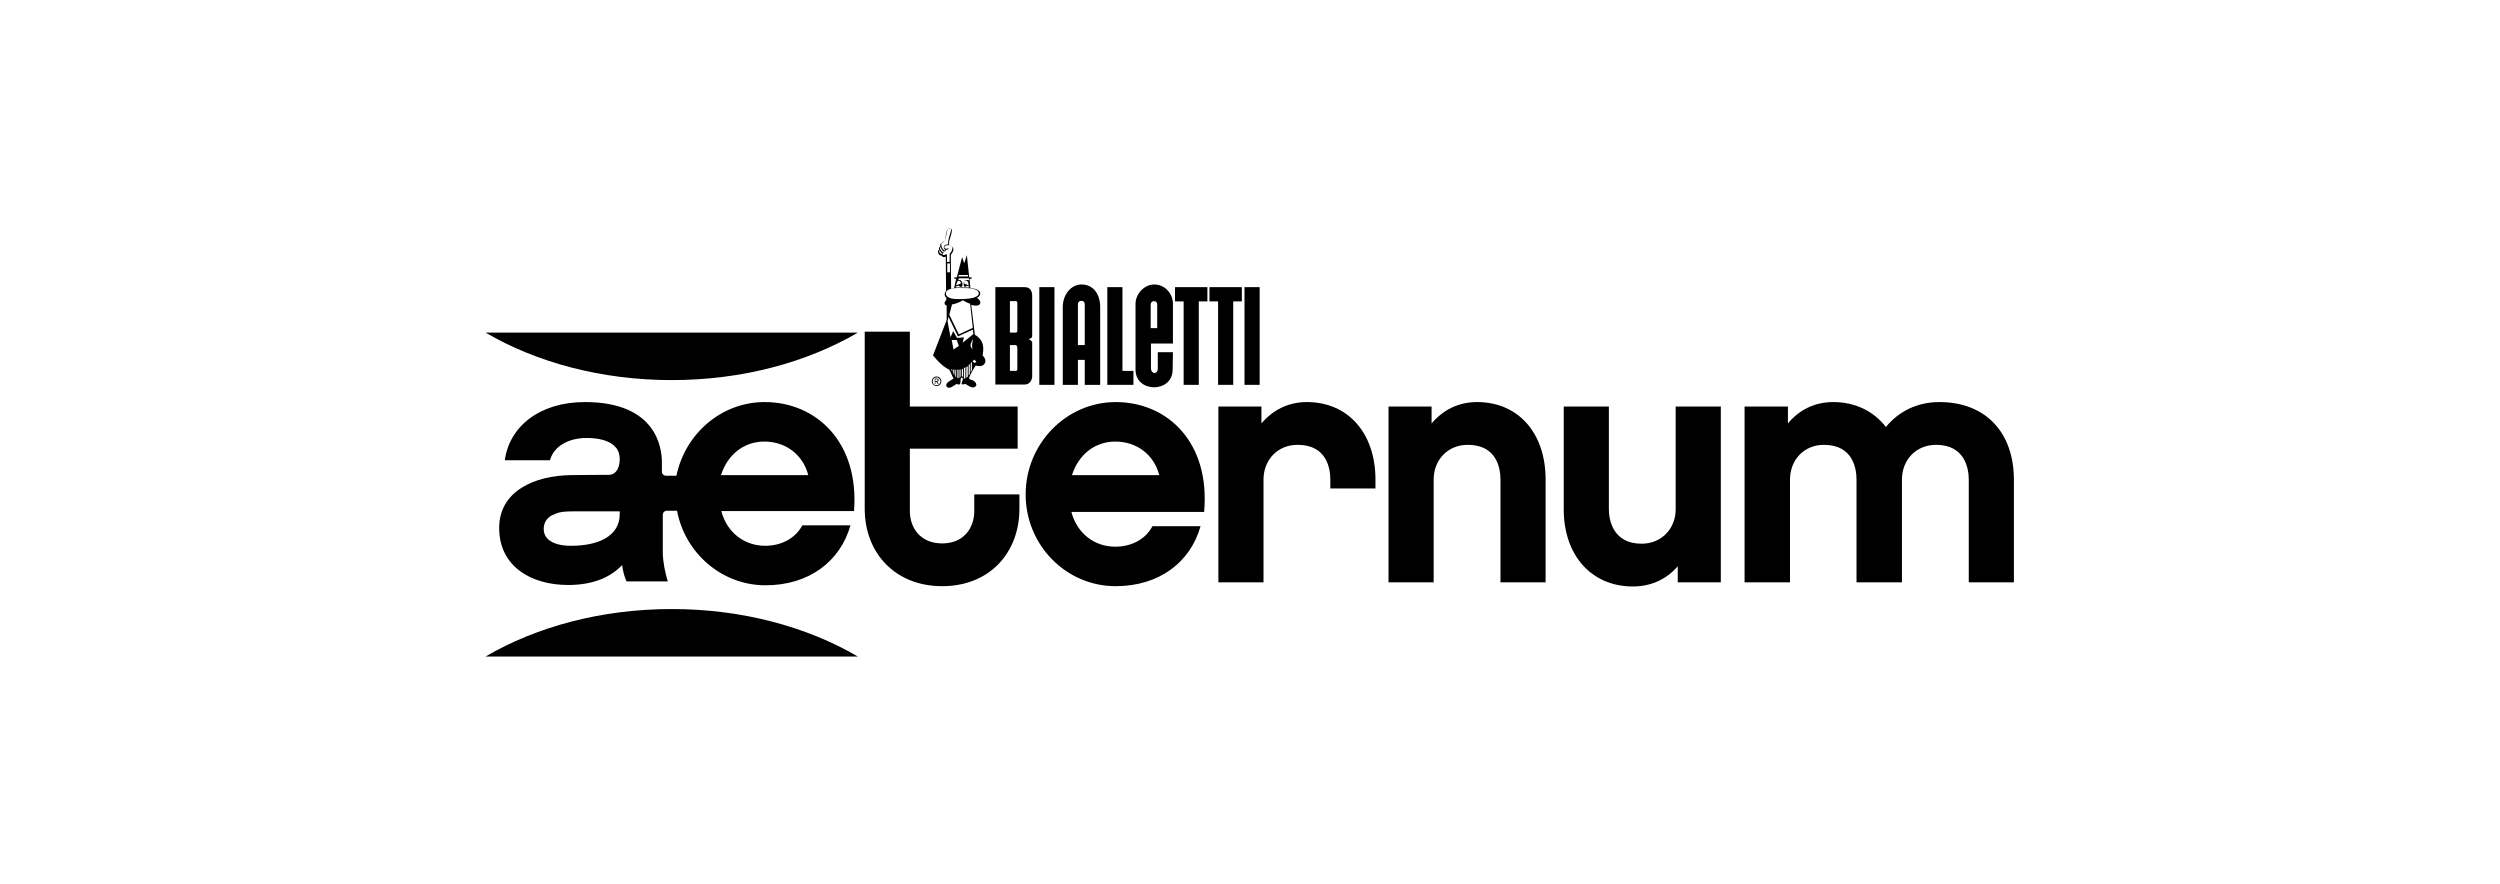
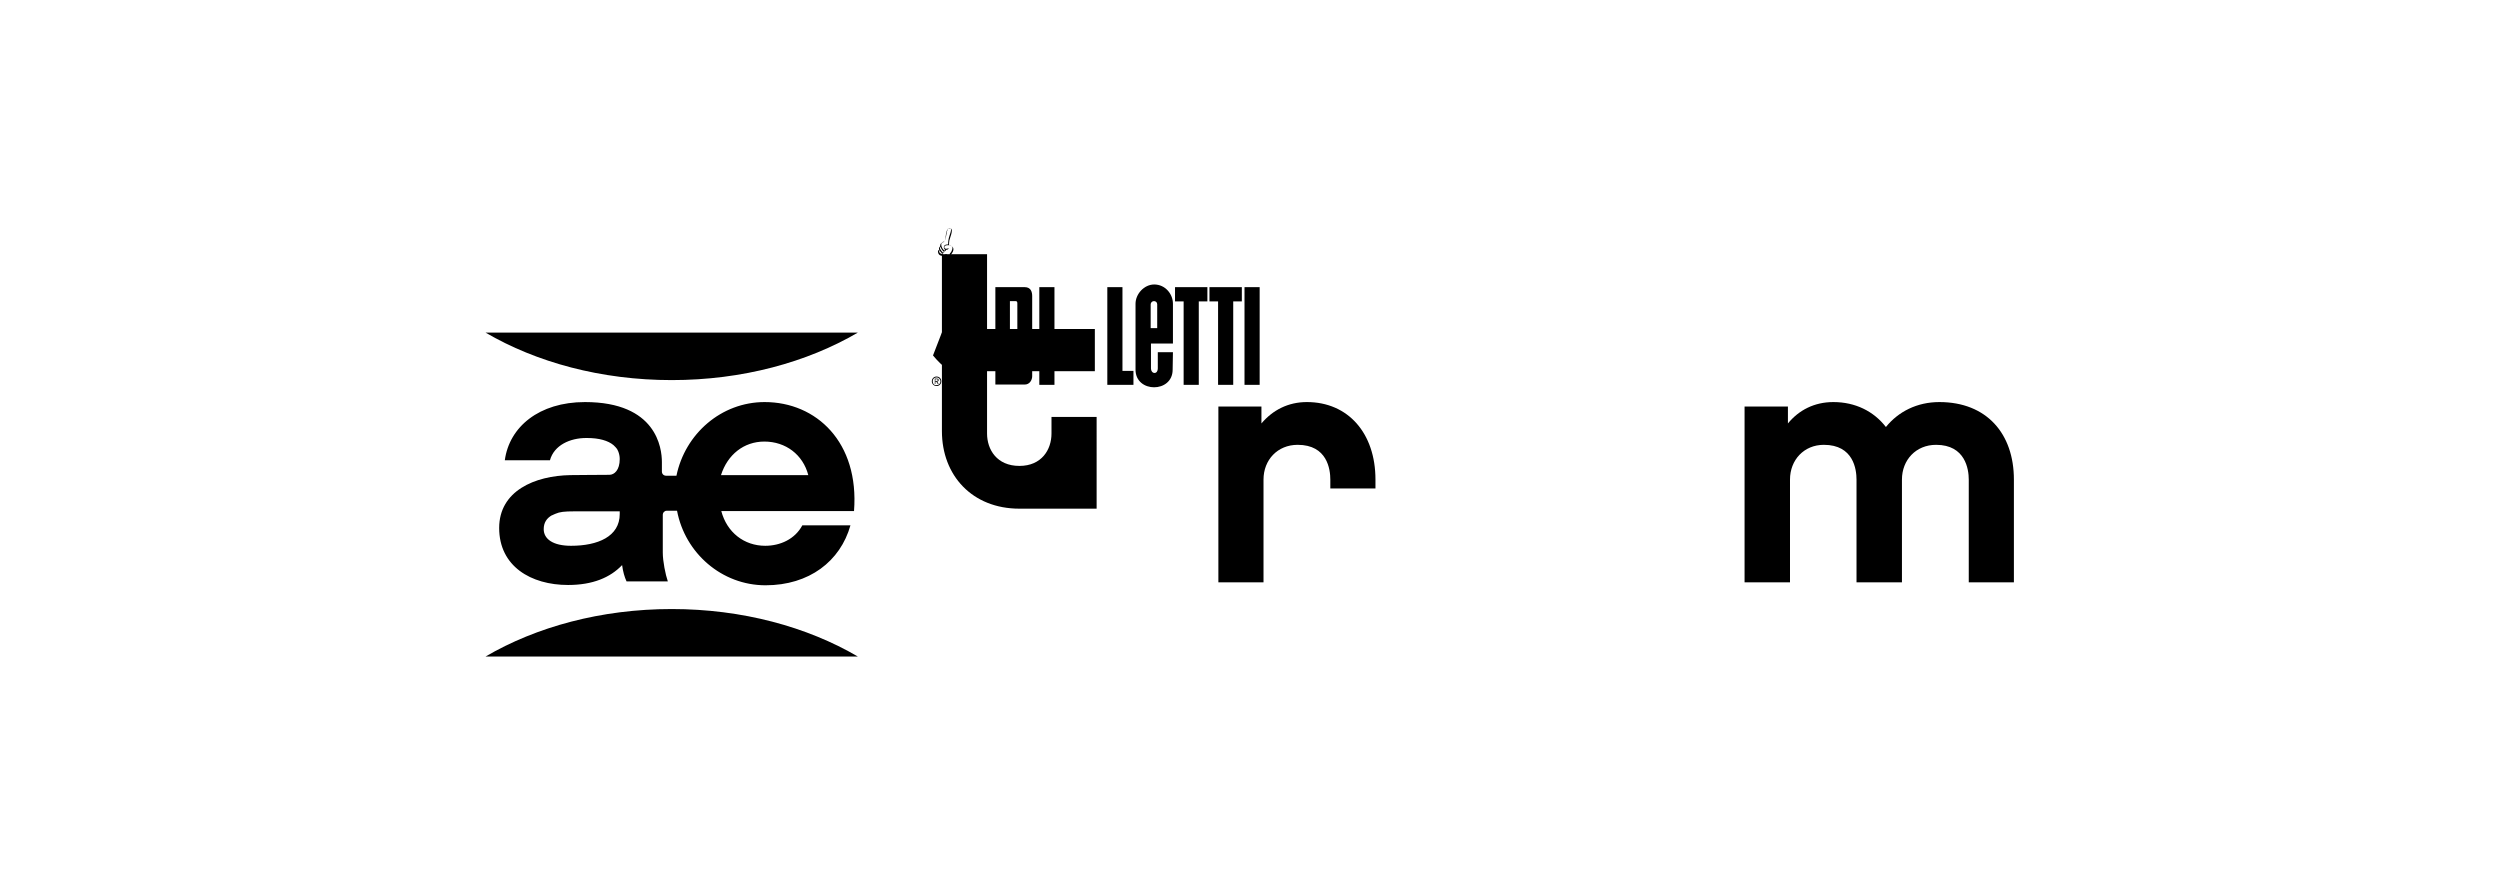
<svg xmlns="http://www.w3.org/2000/svg" version="1.1" id="Livello_1" x="0px" y="0px" viewBox="0 0 841.9 297.6" style="enable-background:new 0 0 841.9 297.6;" xml:space="preserve">
  <g>
    <polygon points="398.6,129.6 398.6,101.5 395.7,101.5 395.7,96.7 406.6,96.7 406.6,101.5 403.7,101.5 403.7,129.6  " />
    <polygon points="372.9,129.6 372.9,96.7 378,96.7 378,124.9 381.7,124.9 381.7,129.6  " />
    <rect x="350" y="96.7" width="5.1" height="32.9" />
    <rect x="419.1" y="96.7" width="5.1" height="32.9" />
    <polygon points="410.2,129.6 410.2,101.5 407.3,101.5 407.3,96.7 418.2,96.7 418.2,101.5 415.3,101.5 415.3,129.6  " />
    <g>
      <path d="M335.2,129.6l0-32.9h9.9c2.1,0,2.5,1.7,2.5,3v13.4c0,0.8-0.8,1-1.3,1.1c0.5,0.1,1.4,0.7,1.3,1.3v11.2    c0,1.2-0.8,2.8-2.5,2.8H335.2z M340.1,124.9h1.9c0.5,0,0.6-0.2,0.6-0.8v-6.7c0-0.5-0.1-1.2-0.6-1.2h-1.9V124.9z M340.1,112h1.9    c0.5,0,0.6-0.2,0.6-0.8v-9c0-0.5-0.1-0.8-0.6-0.8l-1.9,0V112z" />
-       <path d="M370.4,129.6h-5.1v-8.4H363v8.4h-5.1v-26.2c0-4.2,2.8-7.6,6.3-7.6c4.1,0,6.3,3.4,6.3,7.6V129.6z M365.3,116.2v-13.8    c0-0.7-0.5-1.1-1.2-1.1c-0.6,0-1.1,0.5-1.1,1.1l0,13.8H365.3z" />
      <path d="M394.9,124.5c0,7.9-12.5,7.9-12.5,0v-22.2c0-3.3,2.9-6.5,6.3-6.5c3.7,0,6.3,3.2,6.3,6.5l0,13.4h-7.4v8.4    c0,0.8,0.5,1.5,1.2,1.5c0.7,0,1.1-0.7,1.1-1.5v-5.5h5.1L394.9,124.5z M389.7,110.5v-8c0-0.7-0.5-1.1-1.1-1.1    c-0.6,0-1.1,0.5-1.1,1.1v8H389.7z" />
      <path d="M330.9,119.7c1.1,1.1,1.1,2,0.7,2.7c-0.5,0.9-1.7,1.1-3,0.7c-0.8,1-1.5,2.6-2.1,3.7c-0.5,1.3,0.4,0.8,1.3,1.4    c0.7,0.5,1,0.8,1,1.6c-1.3,1.9-3.4-0.8-4-0.5c-0.4,0.3-0.6,0.2-1,0c0-0.3,1-2.4,0-2.1c-0.5,0.1-0.2,1.3-0.4,1.8    c-0.2,0.6-0.4,0.6-1.3,0.3c-0.7,0.4-2.4,2-3.3,0.9c-0.7-1.4,1.6-2.1,2.3-2.7c-0.5-1-0.9-2.1-1.4-3c-2.2-1-4-3-5.5-4.8l4.4-11.4    l0.2-0.6v-4.8c0-0.1-0.6,0-0.7-0.7c-0.1-0.4,0.3-0.9,0.6-1.3l0-0.6c-0.8-0.7-0.7-1.7-0.1-2.3l-0.1-11.6c-0.7,0.4-1,0.2-1.4-0.3    c-1.2,0-1.4-1.6-1.1-1.8c0.2-0.1,0.2-0.1,0.3-0.1c-0.3-1.1,0.3-1.1,0.3-1.2c0-0.4,0.1-1.2,0.7-1.3c1.2-0.2,1.1-1.9,1.3-3.1    c0.2-0.8,0.4-1.6,0.9-1.7c2.1-0.4,0.4,3,0.2,4.1c-0.1,0.6-0.1,1-0.1,1.6c0.5,0.2,1,0.2,1.4,0.9c0.3,0.9-0.4,1.8-0.8,2.3v0.4    l0.1,11c0.3-0.1,0.6-0.1,1-0.2l0.7-3.1h-0.6v-0.5h0.8l1.8-6.8l0.7,2.1l0.9-2.8l0.8,7.5h0.8l0,0.5h-0.7l0.3,3.1    c1.3,0.1,3.3,0.6,3.3,1.8c0,1.1-1.1,1.5-1.1,1.5c0.9,0.6,1.8,1.8,0.5,2.5c-0.7,0.3-1.7,0-2.4-0.1l0,0.2l1.2,9.8    C331,114.4,331.5,116.4,330.9,119.7 M319,91.7h0.9l0-3H319V91.7z M319,88.2h0.8v-2.3c0-1,0.3-0.3,0.8-1.7c0.8-2-2.2-1.8-2.5-1.3    c-0.4,1,0.7,1,1.3,0.7c0.3-0.2-0.2,0.7-0.8,0.5c0,0.1-0.2,0.6-0.6,0.5c0,0.5-0.2,0.7-0.5,0.7c-0.4,0.7,0.6,0.7,0.9,0.4    c0.2-0.3,0.5-0.1,0.5,0.4V88.2z M316.3,84.7c0,0.5,0.4,0.7,0.9,0.8c0.1-0.1,0.1-0.1,0.1-0.2c-0.3-0.1-0.7-0.7-0.9-1    C316.2,84.3,316.3,84.6,316.3,84.7 M316.5,83.5c0,0.4,0.9,1.6,1.2,1.6c0.1,0,0.2-0.1,0.1-0.4c-0.5-0.3-0.8-1-1.1-1.5    C316.5,83,316.5,83.3,316.5,83.5 M318.1,84.4c0,0,0.2-0.1,0.2-0.2c0-0.2-0.2-0.2-0.3-0.3c-0.6-1.4,0.6-1.6,1.3-1.6    c0-0.6,0-0.8,0.1-1.5c0.2-1.6,1.5-3.8,0.5-4c-1.5-0.4-0.9,4.3-2.2,4.6C316.3,81.8,317.2,83.9,318.1,84.4 M321.1,117.7l1.8-1.2    l-0.7-2h-1.7L321.1,117.7z M324.2,115.4l3.6-2.9l-0.2-1.5l-5,2.3l-3.2-6.6l-0.3,1.5l1,5.4l0.9-2.1l1.3,2.3l2.3-0.2L324.2,115.4z     M319.7,106l3.2,6.6l4.7-2.2l-0.9-8.1c-0.9-0.3-1.7-0.7-2.5-1.2c-0.5,0.5-2.8,1.4-3.6,1.4L319.7,106z M324.1,100.7    c1.1,0,5.5-0.2,5.5-1.9c0-1.9-4.2-1.8-5.6-1.8c-0.8,0-5.2-0.3-5.5,1.7C318.6,101.1,322.8,100.7,324.1,100.7 M324.6,127.5l0.5-0.1    l0-3.7l-0.5,0.2V127.5z M322.4,127.3l0.4,0.1v-2.9l-0.4,0V127.3z M323.1,124.5v2.8c0,0,0.1-0.2,0.2-0.3c0.1-0.1,0.2-0.2,0.2-0.2    v-2.4L323.1,124.5z M325.4,127.2l0.5-0.3v-3.6l-0.5,0.4V127.2z M321.7,126.7l0.3,0.4v-2.6l-0.3,0V126.7z M323.9,126.7    c0,0,0.1,0,0.2,0.1c0.1,0,0.2,0.1,0.2,0.1v-2.7l-0.4,0.2V126.7z M326.2,126.5l0.4-0.6v-3.3l-0.4,0.3V126.5z M321.4,126.4v-1.9    l-0.4,0v1.1L321.4,126.4z M326.9,125.4l0.4-0.8v-2.7l-0.4,0.4V125.4z M320.3,124.4l0.4,0.8v-0.8L320.3,124.4z M328.1,122.2    c0.2,0,0.7-0.2,0.7-0.4l-0.7-0.7l-0.6,0.6L328.1,122.2z M327.5,117.6c-0.3-1.4-0.1-1.9,0.2-3.5C327,115.4,326.3,116.4,327.5,117.6     M322.8,96.2l-0.9,0.3l-0.1,0.3c0,0,1.4,0,2.3,0c0.9,0,2.3,0,2.3,0v-0.3l-0.8-0.3c-0.1,0.2-0.5,0.5-0.7,0.4    c-0.5-0.1-0.9-3,1.4-2.2l0-0.7h-3.4l-0.2,0.7c1.4-0.7,1.8,2.1,1.1,2.2C323.3,96.6,323.1,96.5,322.8,96.2 M322.7,93.1h3.3l0-0.5    h-3.1L322.7,93.1z M322,96.1l1.5-0.6c0.3-0.1-0.1-0.8-0.4-0.9C322.4,94.3,322.1,95.5,322,96.1L322,96.1z M326.2,96.1l-0.1-0.8    c-0.1-1-1.7-1.3-1.4,0.2L326.2,96.1z" />
      <path d="M315,127.7h0.4c0.2,0,0.4,0,0.4,0.3c0,0.3-0.2,0.3-0.5,0.3H315V127.7z M314.7,129.3h0.3v-0.8h0.3l0.5,0.8h0.3l-0.5-0.8    c0.3,0,0.5-0.2,0.5-0.5c0-0.4-0.2-0.5-0.6-0.5h-0.7V129.3z M314.1,128.4c0-0.8,0.6-1.3,1.3-1.3c0.7,0,1.3,0.6,1.3,1.3    c0,0.8-0.6,1.3-1.3,1.3C314.6,129.8,314.1,129.2,314.1,128.4 M313.8,128.4c0,0.9,0.7,1.6,1.6,1.6c0.9,0,1.6-0.7,1.6-1.6    c0-0.9-0.7-1.6-1.6-1.6C314.5,126.8,313.8,127.5,313.8,128.4" />
-       <path d="M343.3,171.3c0,14.9-10.1,26.1-26,26.1c-15.9,0-26.1-11.2-26.1-26.1v-59.6h15.2v25.2h36.3v14.2h-36.3v21    c0,5.4,3.3,10.9,10.9,10.9c7.5,0,10.8-5.5,10.8-10.9v-5.6h15.2V171.3z" />
-       <path d="M390.4,160c-1.8-6.9-7.6-11.3-14.8-11.3c-6.9,0-12.4,4.4-14.6,11.3H390.4z M360.8,172.4c1.9,7.2,7.7,11.7,14.8,11.7    c5.1,0,10-2.2,12.5-6.9h16.2c-3.4,12.1-13.9,20.2-28.6,20.2c-16.7,0-30.3-13.8-30.3-30.9s13.7-31.1,30.3-31.1    c17.5,0,31.9,13.6,29.8,37H360.8z" />
+       <path d="M343.3,171.3c-15.9,0-26.1-11.2-26.1-26.1v-59.6h15.2v25.2h36.3v14.2h-36.3v21    c0,5.4,3.3,10.9,10.9,10.9c7.5,0,10.8-5.5,10.8-10.9v-5.6h15.2V171.3z" />
      <path d="M463.2,164.5H448v-3c0-3.4-1-11.7-11-11.7c-6.8,0-11.5,5.1-11.5,11.7v34.6h-15.2v-59.2h14.5v5.7c3.8-4.5,9-7.2,15.3-7.2    c13.9,0,23.1,10.5,23.1,26.1V164.5z" />
-       <path d="M520.5,196.1h-15.2v-34.6c0-3.4-1-11.7-11-11.7c-6.8,0-11.5,5.1-11.5,11.7v34.6h-15.2v-59.2h14.5v5.7    c3.8-4.5,9-7.2,15.3-7.2c13.9,0,23.1,10.4,23.1,26.1V196.1z" />
-       <path d="M579.4,196.1H565v-5.4c-3.7,4.3-8.9,6.8-15.1,6.8c-14,0-23.3-10.5-23.3-26v-34.6h15.2v34.6c0,3.3,1.2,11.6,11,11.6    c6.8,0,11.5-5.1,11.5-11.6v-34.6h15.2V196.1z" />
      <path d="M678.2,196.1H663v-34.6c0-3.4-1.1-11.7-11-11.7c-6.8,0-11.5,5.1-11.5,11.7v34.6h-15.3v-34.6c0-3.4-1-11.7-11-11.7    c-6.7,0-11.4,5.1-11.4,11.7v34.6h-15.3v-59.2h14.6v5.7c3.7-4.5,8.9-7.2,15.3-7.2c7.4,0,13.6,3.1,17.7,8.4c4.2-5.2,10.5-8.4,18-8.4    c15.9,0,25.1,10.6,25.1,26.1V196.1z" />
      <path d="M288.9,221.1c-17.1-10-38.9-16-62.7-16c-23.8,0-45.6,6-62.7,16H288.9z" />
      <path d="M163.5,112c17.1,10,38.9,16,62.7,16c23.8,0,45.6-6,62.7-16H163.5z" />
      <path d="M242.8,160c2.2-6.9,7.7-11.3,14.6-11.3c7.2,0,13,4.4,14.8,11.3H242.8z M208.7,173.1c0,7.6-7.4,10.7-16.4,10.7    c-6.1,0-9.2-2.3-9.2-5.6c0-2.2,1-3.7,2.8-4.7c0,0,0,0,0,0c0,0,0,0,0.1,0c0.3-0.2,0.7-0.3,1.1-0.5c1.4-0.6,2.8-0.8,6.3-0.8h15.3    V173.1z M257.5,135.4c-14.6,0-26.8,10.7-29.7,24.8h-3.5c-0.8,0-1.4-0.6-1.4-1.4v-3.2c0-4.7-1.8-20.2-25.9-20.2    c-15.5,0-25.5,8.4-27,19.6h15.2c1.4-5.1,6.8-7.5,12.2-7.5c0.1,0,0.1,0,0.2,0c0,0,0,0,0.1,0c4.1,0,7.1,0.9,8.9,2.4    c0,0,0.1,0.1,0.1,0.1c0.2,0.2,0.4,0.4,0.6,0.6c0.2,0.2,0.3,0.4,0.5,0.6c0.1,0.2,0.2,0.4,0.3,0.6c0,0.1,0.1,0.2,0.1,0.2    c0.3,0.8,0.5,1.6,0.5,2.6c0,3.7-1.8,5.3-3.5,5.3c-5,0-10.5,0.1-13.1,0.1c-12,0.2-24,5.3-24,17.8c0,12.9,10.7,19.2,23.2,19.2    c8.3,0,14.2-2.5,18.2-6.7c0.3,2.2,0.8,4,1.5,5.5h13.9c-0.8-2.3-1.7-6.8-1.7-9.7v-12.7h0c0-0.8,0.6-1.4,1.3-1.4h3.5    c2.7,14.3,15.1,25.1,29.8,25.1c14.7,0,25.2-8.1,28.6-20.2h-16.2c-2.5,4.7-7.5,6.9-12.5,6.9c-7.1,0-12.9-4.5-14.8-11.7h44.7    C289.4,148.9,274.9,135.4,257.5,135.4" />
    </g>
  </g>
</svg>